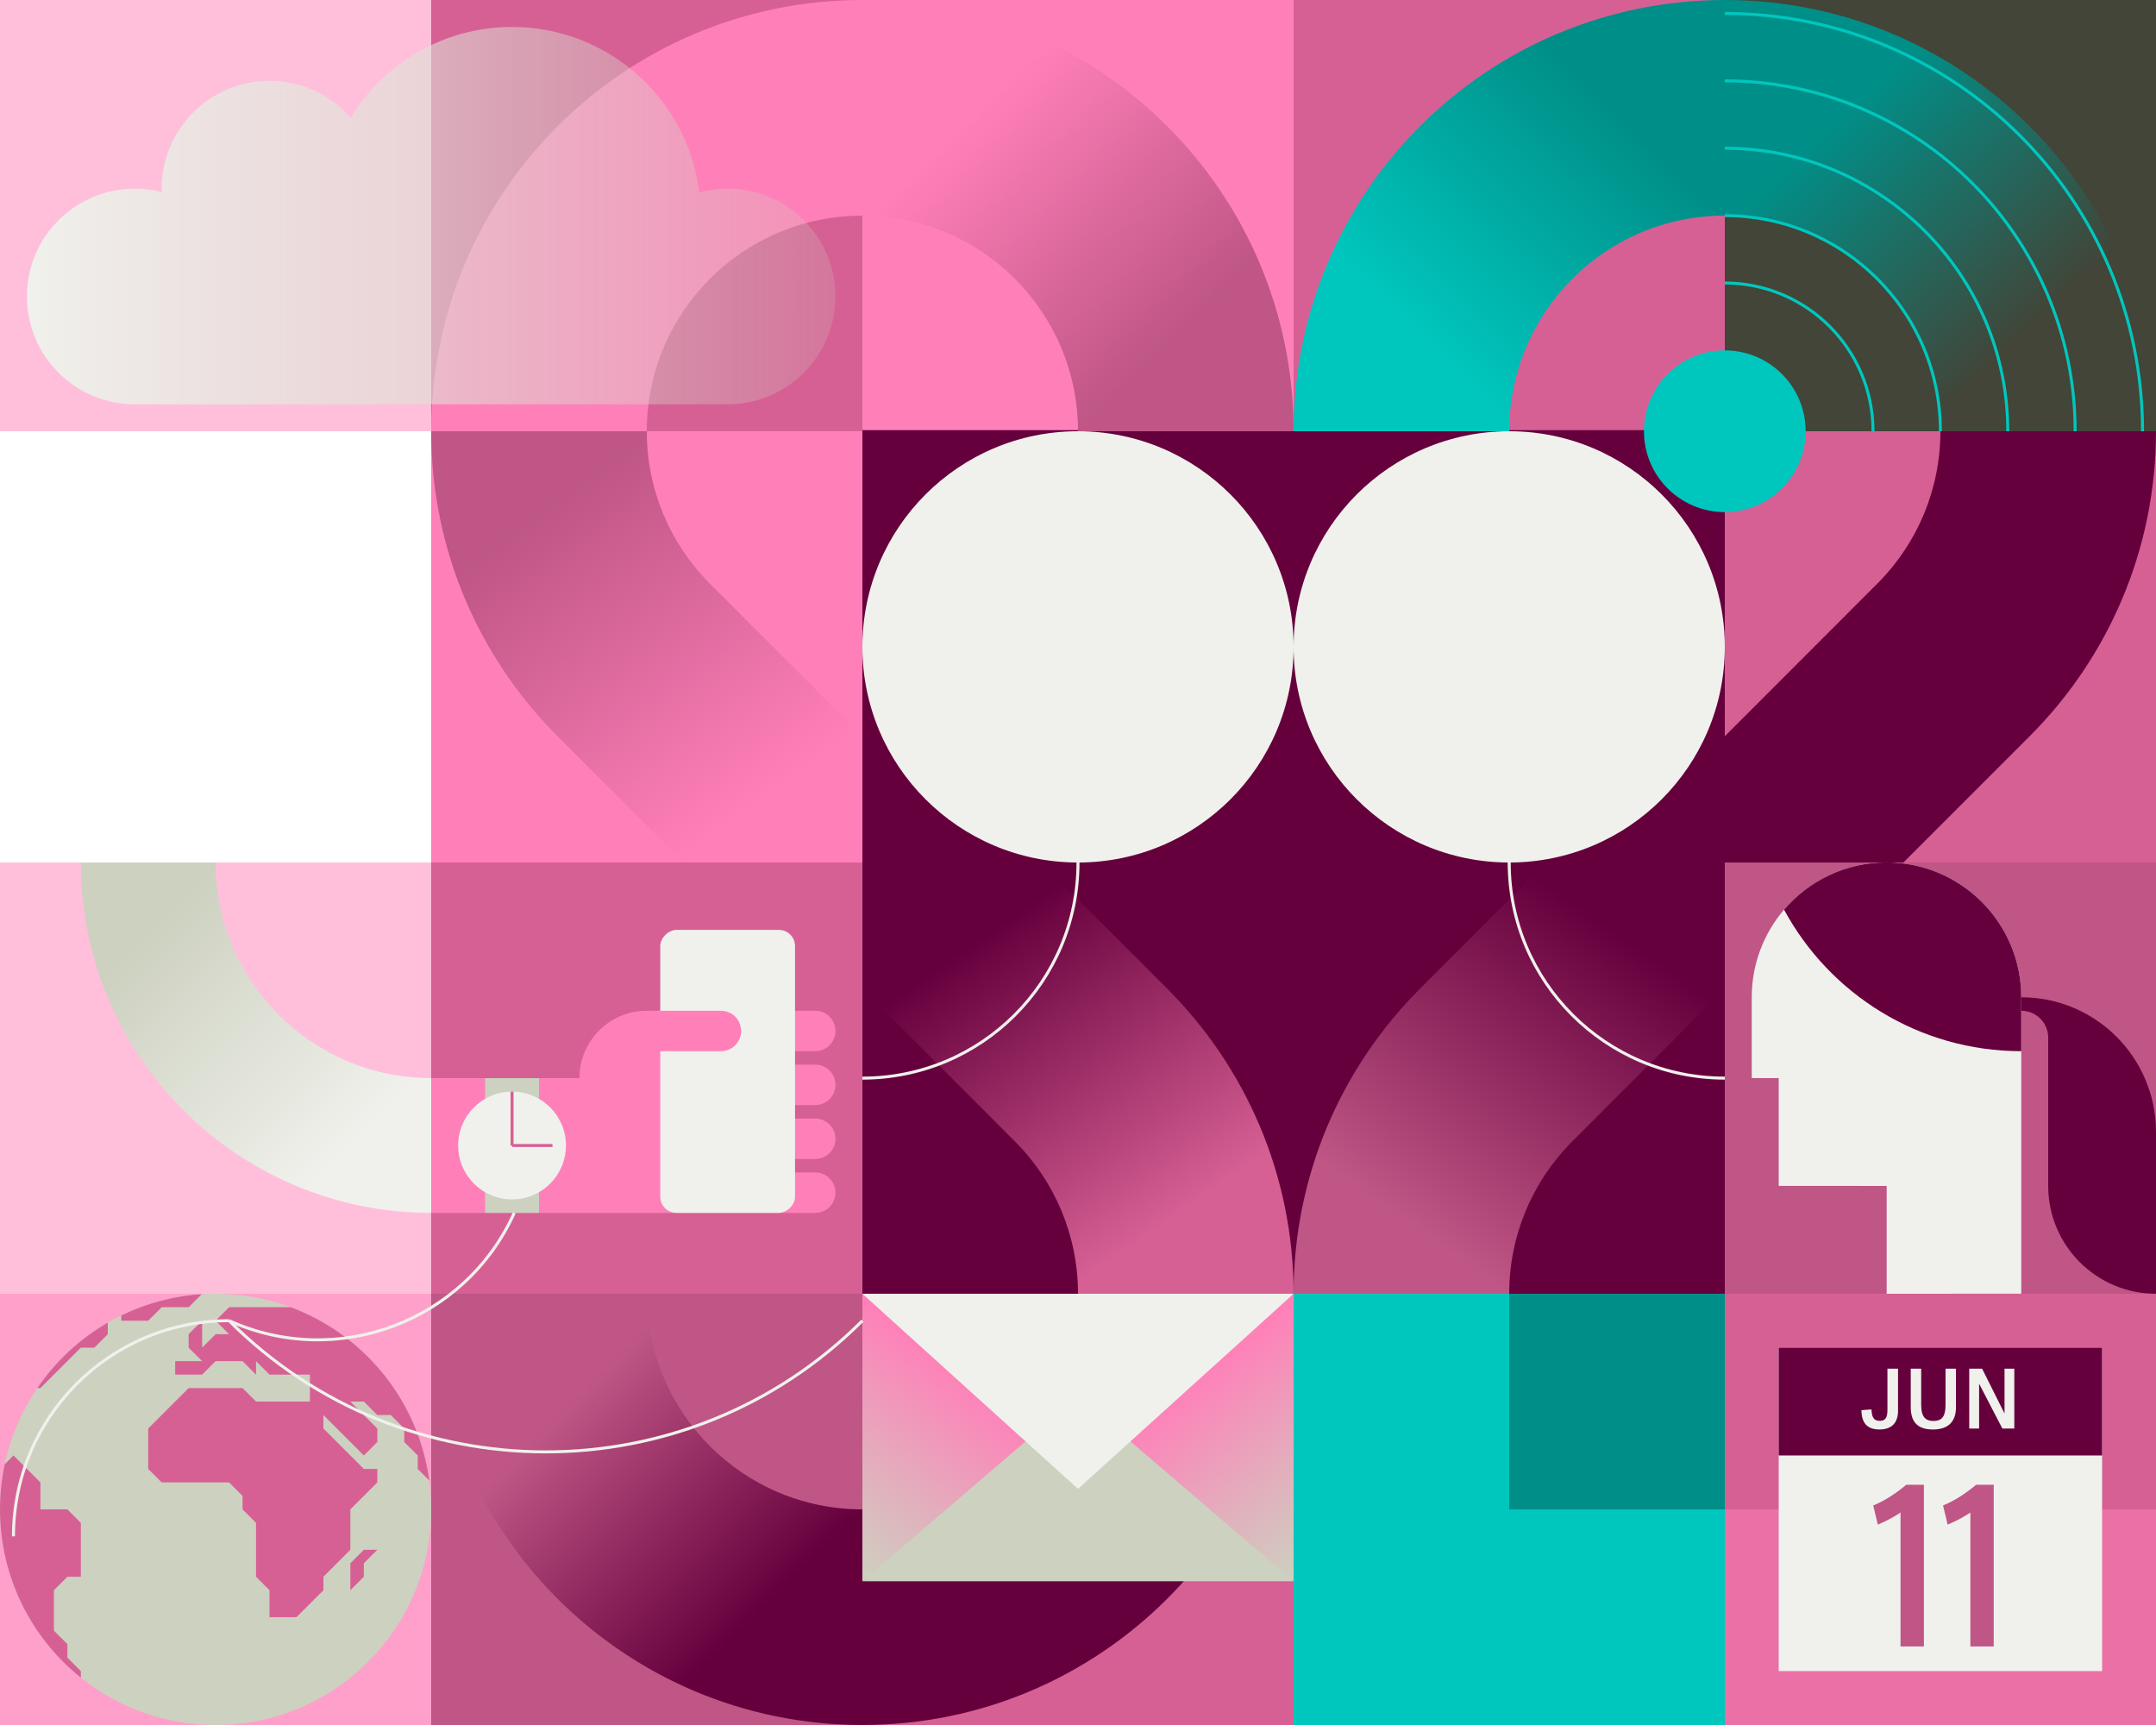
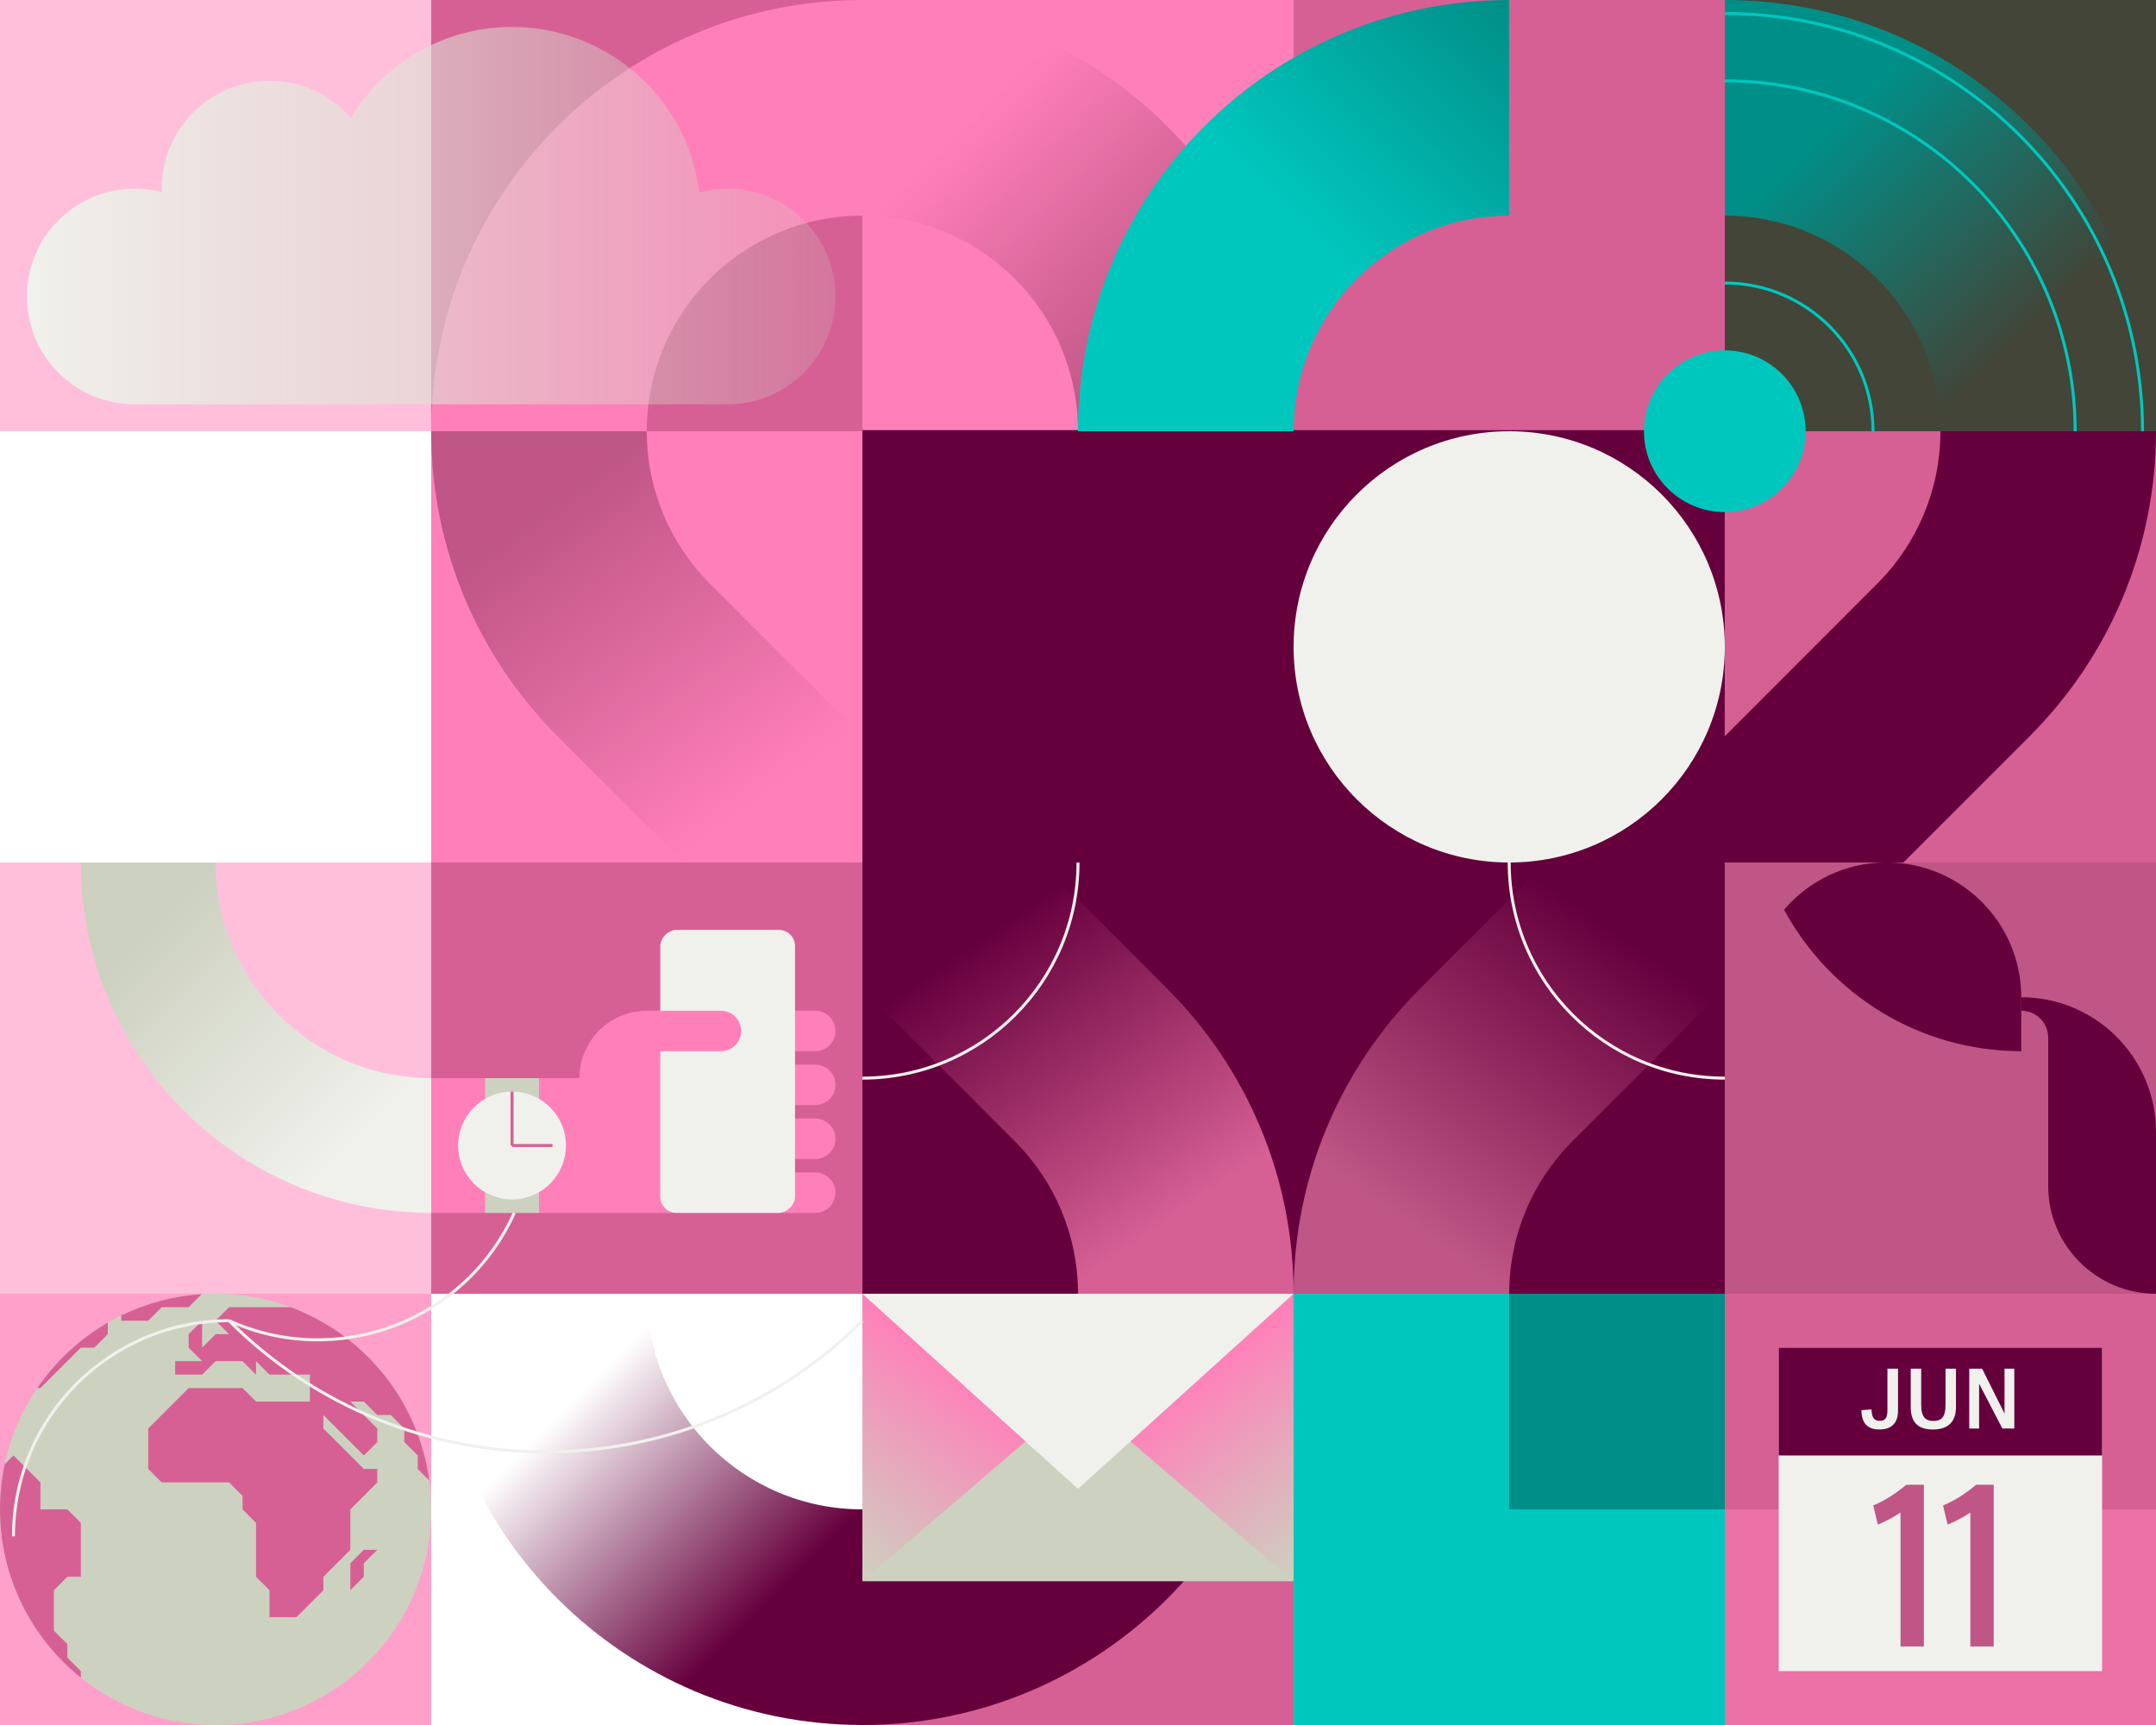
<svg xmlns="http://www.w3.org/2000/svg" xmlns:xlink="http://www.w3.org/1999/xlink" width="1440" height="1152" viewBox="0 0 1440 1152">
  <defs>
    <linearGradient id="Namnlös_övertoning_115" x1="785.11" y1="224.23" x2="646.05" y2="81.56" gradientUnits="userSpaceOnUse">
      <stop offset="0" stop-color="#bf5685" />
      <stop offset="1" stop-color="#bf5685" stop-opacity="0" />
    </linearGradient>
    <linearGradient id="Namnlös_övertoning_115-2" x1="364.24" y1="340.85" x2="506.55" y2="535.44" xlink:href="#Namnlös_övertoning_115" />
    <linearGradient id="Namnlös_övertoning_110" x1="509.85" y1="1073.5" x2="377.08" y2="940.73" gradientUnits="userSpaceOnUse">
      <stop offset="0" stop-color="#66003d" />
      <stop offset="1" stop-color="#66003d" stop-opacity="0" />
    </linearGradient>
    <linearGradient id="Namnlös_övertoning_35" x1="785.54" y1="812.39" x2="656.62" y2="625.38" gradientUnits="userSpaceOnUse">
      <stop offset="0" stop-color="#d66094" />
      <stop offset="1" stop-color="#d66094" stop-opacity="0" />
    </linearGradient>
    <linearGradient id="Namnlös_övertoning_120" x1="939.55" y1="815.62" x2="1075.73" y2="619.52" gradientUnits="userSpaceOnUse">
      <stop offset="0" stop-color="#bf5685" />
      <stop offset="1" stop-color="#bf5685" stop-opacity="0" />
    </linearGradient>
    <linearGradient id="Namnlös_övertoning_96" x1="1223.95" y1="82.37" x2="1354.65" y2="221.11" gradientUnits="userSpaceOnUse">
      <stop offset="0" stop-color="#008f88" />
      <stop offset="1" stop-color="#008f88" stop-opacity="0" />
    </linearGradient>
    <linearGradient id="Namnlös_övertoning_119" x1="942.82" y1="222.97" x2="1084.18" y2="79.71" gradientUnits="userSpaceOnUse">
      <stop offset="0" stop-color="#00c7be" />
      <stop offset="1" stop-color="#008f88" />
    </linearGradient>
    <linearGradient id="Namnlös_övertoning_62" x1="888.37" y1="1038.24" x2="797.3" y2="918.94" gradientUnits="userSpaceOnUse">
      <stop offset="0" stop-color="#cdd1c0" />
      <stop offset="1" stop-color="#ff80b8" />
    </linearGradient>
    <linearGradient id="Namnlös_övertoning_62-2" x1="552.81" y1="1037.66" x2="643.88" y2="917.44" xlink:href="#Namnlös_övertoning_62" />
    <linearGradient id="Namnlös_övertoning_125" x1="18" y1="144" x2="558" y2="144" gradientUnits="userSpaceOnUse">
      <stop offset="0" stop-color="#f0f1ec" />
      <stop offset="1" stop-color="#cdd1c0" stop-opacity=".2" />
    </linearGradient>
    <linearGradient id="Namnlös_övertoning_130" x1="97.95" y1="623.76" x2="237.94" y2="762.37" gradientUnits="userSpaceOnUse">
      <stop offset="0" stop-color="#cdd1c0" />
      <stop offset="1" stop-color="#f0f1ec" />
    </linearGradient>
  </defs>
  <g id="Lager_3">
    <rect x="288" width="288" height="288" style="fill:#d66094; stroke-width:0px;" />
    <rect width="288" height="288" style="fill:#ff80b8; opacity:.5; stroke-width:0px;" />
    <rect x="1152" width="288" height="288" style="fill:#424538; stroke-width:0px;" />
    <rect x="1152" y="288" width="288" height="288" style="fill:#d66094; stroke-width:0px;" />
    <rect x="1152" y="576" width="288" height="288" style="fill:#bf5685; stroke-width:0px;" />
    <rect x="1152" y="864" width="288" height="288" style="fill:#d66094; stroke-width:0px;" />
    <rect x="864" y="864" width="288" height="288" style="fill:#008f88; stroke-width:0px;" />
    <rect x="576" y="864" width="288" height="288" style="fill:#d66094; stroke-width:0px;" />
-     <rect x="288" y="864" width="288" height="288" style="fill:#bf5685; stroke-width:0px;" />
    <rect y="864" width="288" height="288" style="fill:#ff80b8; opacity:.75; stroke-width:0px;" />
    <rect x="288" y="576" width="288" height="288" style="fill:#d66094; stroke-width:0px;" />
    <rect y="576" width="288" height="288" style="fill:#ff80b8; opacity:.5; stroke-width:0px;" />
    <rect x="288" y="288" width="288" height="288" style="fill:#ff80b8; stroke-width:0px;" />
    <rect x="864" width="288" height="288" style="fill:#d66094; stroke-width:0px;" />
    <rect x="576" width="288" height="288" style="fill:#ff80b8; stroke-width:0px;" />
    <rect x="576" y="287.26" width="576" height="576.74" style="fill:#66003d; stroke-width:0px;" />
  </g>
  <g id="Lager_7">
    <path d="M576,0v144c-79.53,0-144,64.47-144,144h-144C288,128.94,416.94,0,576,0Z" style="fill:#ff80b8; stroke-width:0px;" />
    <path d="M864,288h-144c0-79.53-64.47-144-144-144V0c159.06,0,288,128.94,288,288Z" style="fill:url(#Namnlös_övertoning_115); stroke-width:0px;" />
    <path d="M576,491.67v84.33h-119.31l-83.54-83.56-.93-.93c-52.04-52.11-84.22-124.05-84.22-203.51h144c0,39.21,15.68,74.76,41.1,100.73l1.66,1.66,101.24,101.28Z" style="fill:url(#Namnlös_övertoning_115-2); stroke-width:0px;" />
    <path d="M576,1152v-144c79.53,0,144-64.47,144-144h144c0,159.06-128.94,288-288,288Z" style="fill:#66003d; stroke-width:0px;" />
    <path d="M288,864h144c0,79.53,64.47,144,144,144v144c-159.06,0-288-128.94-288-288Z" style="fill:url(#Namnlös_övertoning_110); stroke-width:0px;" />
    <path d="M576,660.33v-84.33h119.31l83.54,83.56.93.93c52.04,52.11,84.22,124.05,84.22,203.51h-144c0-39.21-15.68-74.76-41.1-100.73l-1.66-1.66-101.24-101.28Z" style="fill:url(#Namnlös_övertoning_35); stroke-width:0px;" />
    <path d="M1152,660.33v-84.33s-119.31,0-119.31,0l-83.54,83.56-.93.93c-52.04,52.11-84.22,124.05-84.22,203.51h144c0-39.21,15.68-74.76,41.1-100.73l1.66-1.66,101.24-101.28Z" style="fill:url(#Namnlös_övertoning_120); stroke-width:0px;" />
    <path d="M1152,0v144c79.53,0,144,64.47,144,144h144C1440,128.94,1311.06,0,1152,0Z" style="fill:url(#Namnlös_övertoning_96); stroke-width:0px;" />
-     <path d="M864,288h144c0-79.53,64.47-144,144-144V0c-159.06,0-288,128.94-288,288Z" style="fill:url(#Namnlös_övertoning_119); stroke-width:0px;" />
+     <path d="M864,288c0-79.53,64.47-144,144-144V0c-159.06,0-288,128.94-288,288Z" style="fill:url(#Namnlös_övertoning_119); stroke-width:0px;" />
    <path d="M1152,491.67v84.33s119.31,0,119.31,0l83.54-83.56.93-.93c52.04-52.11,84.22-124.05,84.22-203.51h-144c0,39.21-15.68,74.76-41.1,100.73l-1.66,1.66-101.24,101.28Z" style="fill:#66003d; stroke-width:0px;" />
    <polygon points="1008 1008 1008 864 864 864 864 1008 864 1152 1008 1152 1152 1152 1152 1008 1008 1008" style="fill:#00c7be; stroke-width:0px;" />
    <rect x="1152" y="1008" width="288" height="144" style="fill:#ff80b8; opacity:.5; stroke-width:0px;" />
    <path d="M288,810h256.5c7.46,0,13.5-6.04,13.5-13.5h0c0-7.46-6.04-13.5-13.5-13.5h-18c-2.49,0-4.5-2.01-4.5-4.5h0c0-2.49,2.01-4.5,4.5-4.5h18c7.46,0,13.5-6.04,13.5-13.5h0c0-7.46-6.04-13.5-13.5-13.5h-18c-2.49,0-4.5-2.01-4.5-4.5h0c0-2.49,2.01-4.5,4.5-4.5h18c7.46,0,13.5-6.04,13.5-13.5h0c0-7.46-6.04-13.5-13.5-13.5h-18c-2.49,0-4.5-2.01-4.5-4.5h0c0-2.49,2.01-4.5,4.5-4.5h18c7.46,0,13.5-6.04,13.5-13.5h0c0-7.46-6.04-13.5-13.5-13.5h-112.5s0,0,0,0c-24.85,0-45,20.15-45,45h0s-99,0-99,0v90Z" style="fill:#ff80b8; stroke-width:0px;" />
    <rect x="391.5" y="670.5" width="189" height="90" rx="10.82" ry="10.82" transform="translate(-229.5 1201.5) rotate(-90)" style="fill:#f0f1ec; stroke-width:0px;" />
    <path d="M441,675h40.5c7.46,0,13.5,6.04,13.5,13.5h0c0,7.46-6.04,13.5-13.5,13.5h-49.5" style="fill:#ff80b8; stroke-width:0px;" />
    <rect x="324" y="720" width="36" height="90" transform="translate(684 1530) rotate(-180)" style="fill:#cdd1c0; stroke-width:0px;" />
    <circle cx="342" cy="765" r="36" style="fill:#f0f1ec; stroke-width:0px;" />
    <line id="minutvisare" x1="342" y1="729" x2="342" y2="765" style="fill:none; stroke:#d66094; stroke-miterlimit:10; stroke-width:2px;" />
    <line id="timvisare" x1="369" y1="765" x2="342" y2="765" style="fill:none; stroke:#d66094; stroke-miterlimit:10; stroke-width:2px;" />
-     <circle cx="720" cy="432" r="144" style="fill:#f0f1ec; stroke-width:0px;" />
    <path d="M576,720c79.53,0,144-64.47,144-144" style="fill:none; stroke:#f0f1ec; stroke-miterlimit:10; stroke-width:2px;" />
    <path d="M1008,576c0,79.53,64.47,144,144,144" style="fill:none; stroke:#f0f1ec; stroke-miterlimit:10; stroke-width:2px;" />
    <circle cx="1008" cy="432" r="144" style="fill:#f0f1ec; stroke-width:0px;" />
    <polygon points="864 864 864 1056 720 960 864 864" style="fill:url(#Namnlös_övertoning_62); stroke-width:0px;" />
    <polygon points="720 960 576 1056 576 864 720 960" style="fill:url(#Namnlös_övertoning_62-2); stroke-width:0px;" />
    <polygon points="864 1056 576 1056 720 932.57 864 1056" style="fill:#cdd1c0; stroke-width:0px;" />
    <polygon points="864 864 720 994.29 576 864 864 864" style="fill:#f0f1ec; stroke-width:0px;" />
    <circle cx="1152" cy="288" r="54" style="fill:#00c7be; stroke-width:0px;" />
    <path d="M1251,288c0-54.68-44.32-99-99-99" style="fill:none; stroke:#00c7be; stroke-miterlimit:10; stroke-width:2px;" />
-     <path d="M1296,288c0-79.53-64.47-144-144-144" style="fill:none; stroke:#00c7be; stroke-miterlimit:10; stroke-width:2px;" />
-     <path d="M1341,288c0-104.38-84.62-189-189-189" style="fill:none; stroke:#00c7be; stroke-miterlimit:10; stroke-width:2px;" />
    <path d="M1386,288c0-129.23-104.77-234-234-234" style="fill:none; stroke:#00c7be; stroke-miterlimit:10; stroke-width:2px;" />
    <path d="M1431,288c0-154.09-124.91-279-279-279" style="fill:none; stroke:#00c7be; stroke-miterlimit:10; stroke-width:2px;" />
    <path d="M486,126c-6.56,0-12.91.89-18.95,2.54-7.62-62.29-60.7-110.54-125.05-110.54-45.67,0-85.67,24.3-107.76,60.67-13.2-15.11-32.59-24.67-54.24-24.67-39.76,0-72,32.24-72,72,0,.77.03,1.52.06,2.28-5.77-1.49-11.82-2.28-18.06-2.28-39.76,0-72,32.24-72,72s32.24,72,72,72h396c39.76,0,72-32.24,72-72s-32.24-72-72-72Z" style="fill:url(#Namnlös_övertoning_125); stroke-width:0px;" />
    <rect x="1188" y="900" width="216" height="216" style="fill:#f0f1ec; stroke-width:0px;" />
    <rect x="1188" y="900" width="216" height="72" style="fill:#66003d; stroke-width:0px;" />
    <path d="M288,1008c0,79.53-64.47,144-144,144-34.05,0-65.35-11.82-90-31.59-32.92-26.39-54-66.94-54-112.41,0-10.35,1.09-20.44,3.17-30.17,3.94-18.51,11.45-35.7,21.76-50.83,12.18-17.88,28.28-32.86,47.07-43.73,2.93-1.7,5.94-3.3,9-4.79,16.4-7.99,34.55-12.96,53.71-14.19,3.07-.19,6.17-.29,9.29-.29,17.66,0,34.58,3.18,50.21,9,22.67,8.43,42.63,22.4,58.24,40.28,1.7,1.93,3.34,3.91,4.92,5.93,15.44,19.69,25.87,43.5,29.34,69.5.85,6.31,1.29,12.75,1.29,19.29Z" style="fill:#cdd1c0; stroke-width:0px;" />
    <polygon points="234 1044 243 1035 252 1035 243 1044 243 1053 234 1062 234 1044" style="fill:#d66094; stroke-width:0px;" />
    <path d="M286.71,988.71c-3.47-26-13.9-49.81-29.34-69.5-1.58-2.02-3.22-4-4.92-5.93-15.61-17.88-35.57-31.85-58.24-40.28h-41.21l-9,9,9,9h-9l-9,9v-18l-9,9v9l9,9h-18v9h18l9-9h18l9,9v-9l9,9h27v18h-36l-9-9h-36l-27,27v27l9,9h45l9,9v9l9,9v36l9,9v18h18l18-18v-9l18-18v-27l18-18v-9h-9l-27-27v-9l27,27,9-9v-9l-18-18h9l9,9h9l9,9v9l9,9v9l7.71,7.71Z" style="fill:#d66094; stroke-width:0px;" />
    <path d="M134.71,864.29l-8.71,8.71h-18l-9,9h-18v-3.52c16.4-7.99,34.55-12.96,53.71-14.19Z" style="fill:#d66094; stroke-width:0px;" />
    <path d="M72,883.27v7.73l-9,9h-9l-27,27h-2.07c12.18-17.88,28.28-32.86,47.07-43.73Z" style="fill:#d66094; stroke-width:0px;" />
    <path d="M36,1062v27l9,9v9l9,9v4.41c-32.92-26.39-54-66.94-54-112.41,0-10.35,1.09-20.44,3.17-30.17l5.83-5.83,18,18v18h18l9,9v36h-9l-9,9Z" style="fill:#d66094; stroke-width:0px;" />
    <path d="M153,882c72.49,32.72,157.77.49,190.49-72" style="fill:none; stroke:#f0f1ec; stroke-miterlimit:10; stroke-width:2px;" />
    <path d="M153,882c-79.53,0-144,64.47-144,144" style="fill:none; stroke:#f0f1ec; stroke-miterlimit:10; stroke-width:2px;" />
    <path d="M153,882c116.81,116.81,306.19,116.81,423,0" style="fill:none; stroke:#f0f1ec; stroke-miterlimit:10; stroke-width:2px;" />
    <path d="M1249.95,941.26c.27,3.81.71,7.62,5.55,7.62,3.7,0,5.12-2.12,5.12-7.19v-27.66h7.08v28.09c0,8-4.19,12.52-12.36,12.52s-11.98-4.25-12.09-12.9l6.7-.49Z" style="fill:#f0f1ec; stroke-width:0px;" />
    <path d="M1299.43,914.04h6.97v25.81c0,9.47-5.12,14.81-15.35,14.81-10.89,0-14.86-5.66-14.86-15.03v-25.59h6.97v23.9c0,7.35,2.07,11,8.17,11s8.11-3.43,8.11-10.94v-23.96Z" style="fill:#f0f1ec; stroke-width:0px;" />
    <path d="M1337.37,954l-15.52-29.94v29.94h-6.59v-39.96h8.6l14.97,29.94v-29.94h6.53v39.96h-8Z" style="fill:#f0f1ec; stroke-width:0px;" />
    <path d="M1251.13,1005.39c7.21-2.94,14.71-7.65,22.07-13.83h11.77v108h-15.6v-89.46c-2.94,2.06-8.53,5.3-15.16,8.09l-3.09-12.8Z" style="fill:#bf5685; stroke-width:0px;" />
    <path d="M1297.77,1005.39c7.21-2.94,14.71-7.65,22.07-13.83h11.77v108h-15.6v-89.46c-2.94,2.06-8.53,5.3-15.16,8.09l-3.09-12.8Z" style="fill:#bf5685; stroke-width:0px;" />
-     <path d="M1350,665.96v198l-89.88.04v-72l-36.12-.04h-36v-71.99h0s-18-.01-18-.01v-54c0-22.31,8.12-42.73,21.57-58.46,16.51-19.3,41.04-31.54,68.43-31.54,49.71,0,90,40.3,90,90Z" style="fill:#f0f1ec; stroke-width:0px;" />
    <path d="M1350,665.96v36.04c-68.46,0-128-38.22-158.43-94.5,16.51-19.3,41.04-31.54,68.43-31.54,49.71,0,90,40.3,90,90Z" style="fill:#66003d; stroke-width:0px;" />
    <path d="M1350,666c49.71,0,90,40.29,90,90v108c-39.76,0-72-32.24-72-72v-99c0-9.94-8.06-18-18-18" style="fill:#66003d; stroke-width:0px;" />
    <path d="M288,810c-129.23,0-234-104.77-234-234h90c0,79.53,64.47,144,144,144v90Z" style="fill:url(#Namnlös_övertoning_130); stroke-width:0px;" />
  </g>
</svg>